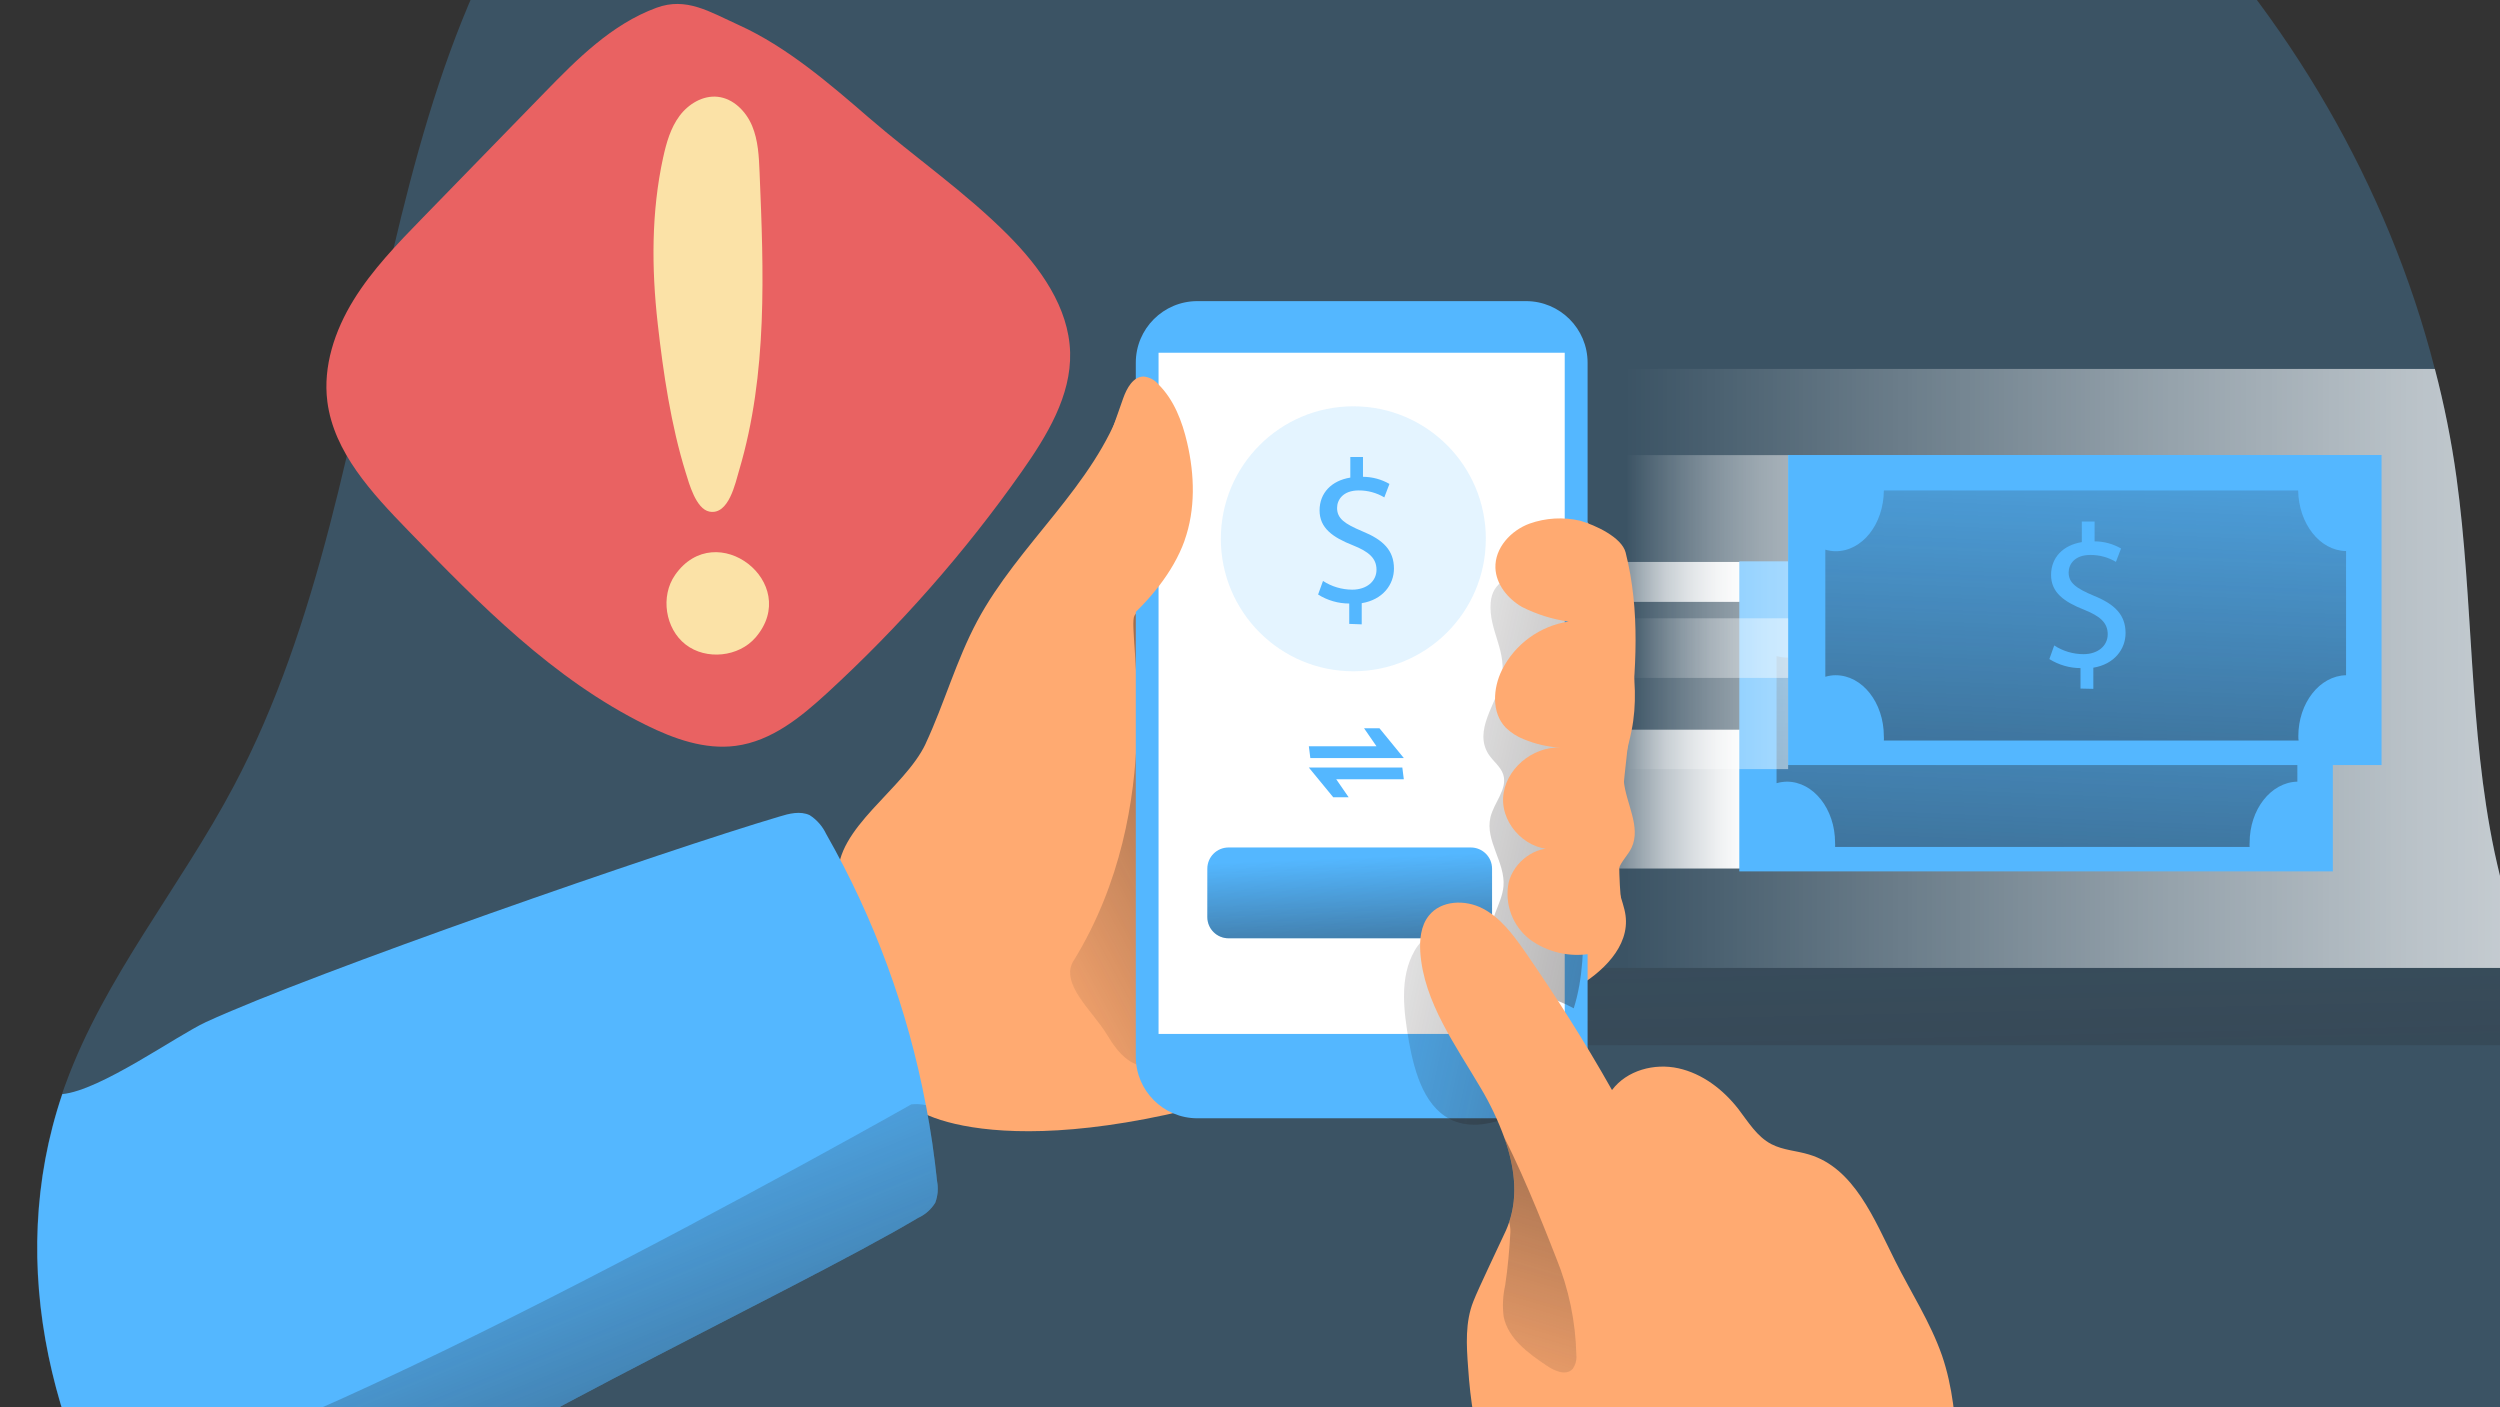
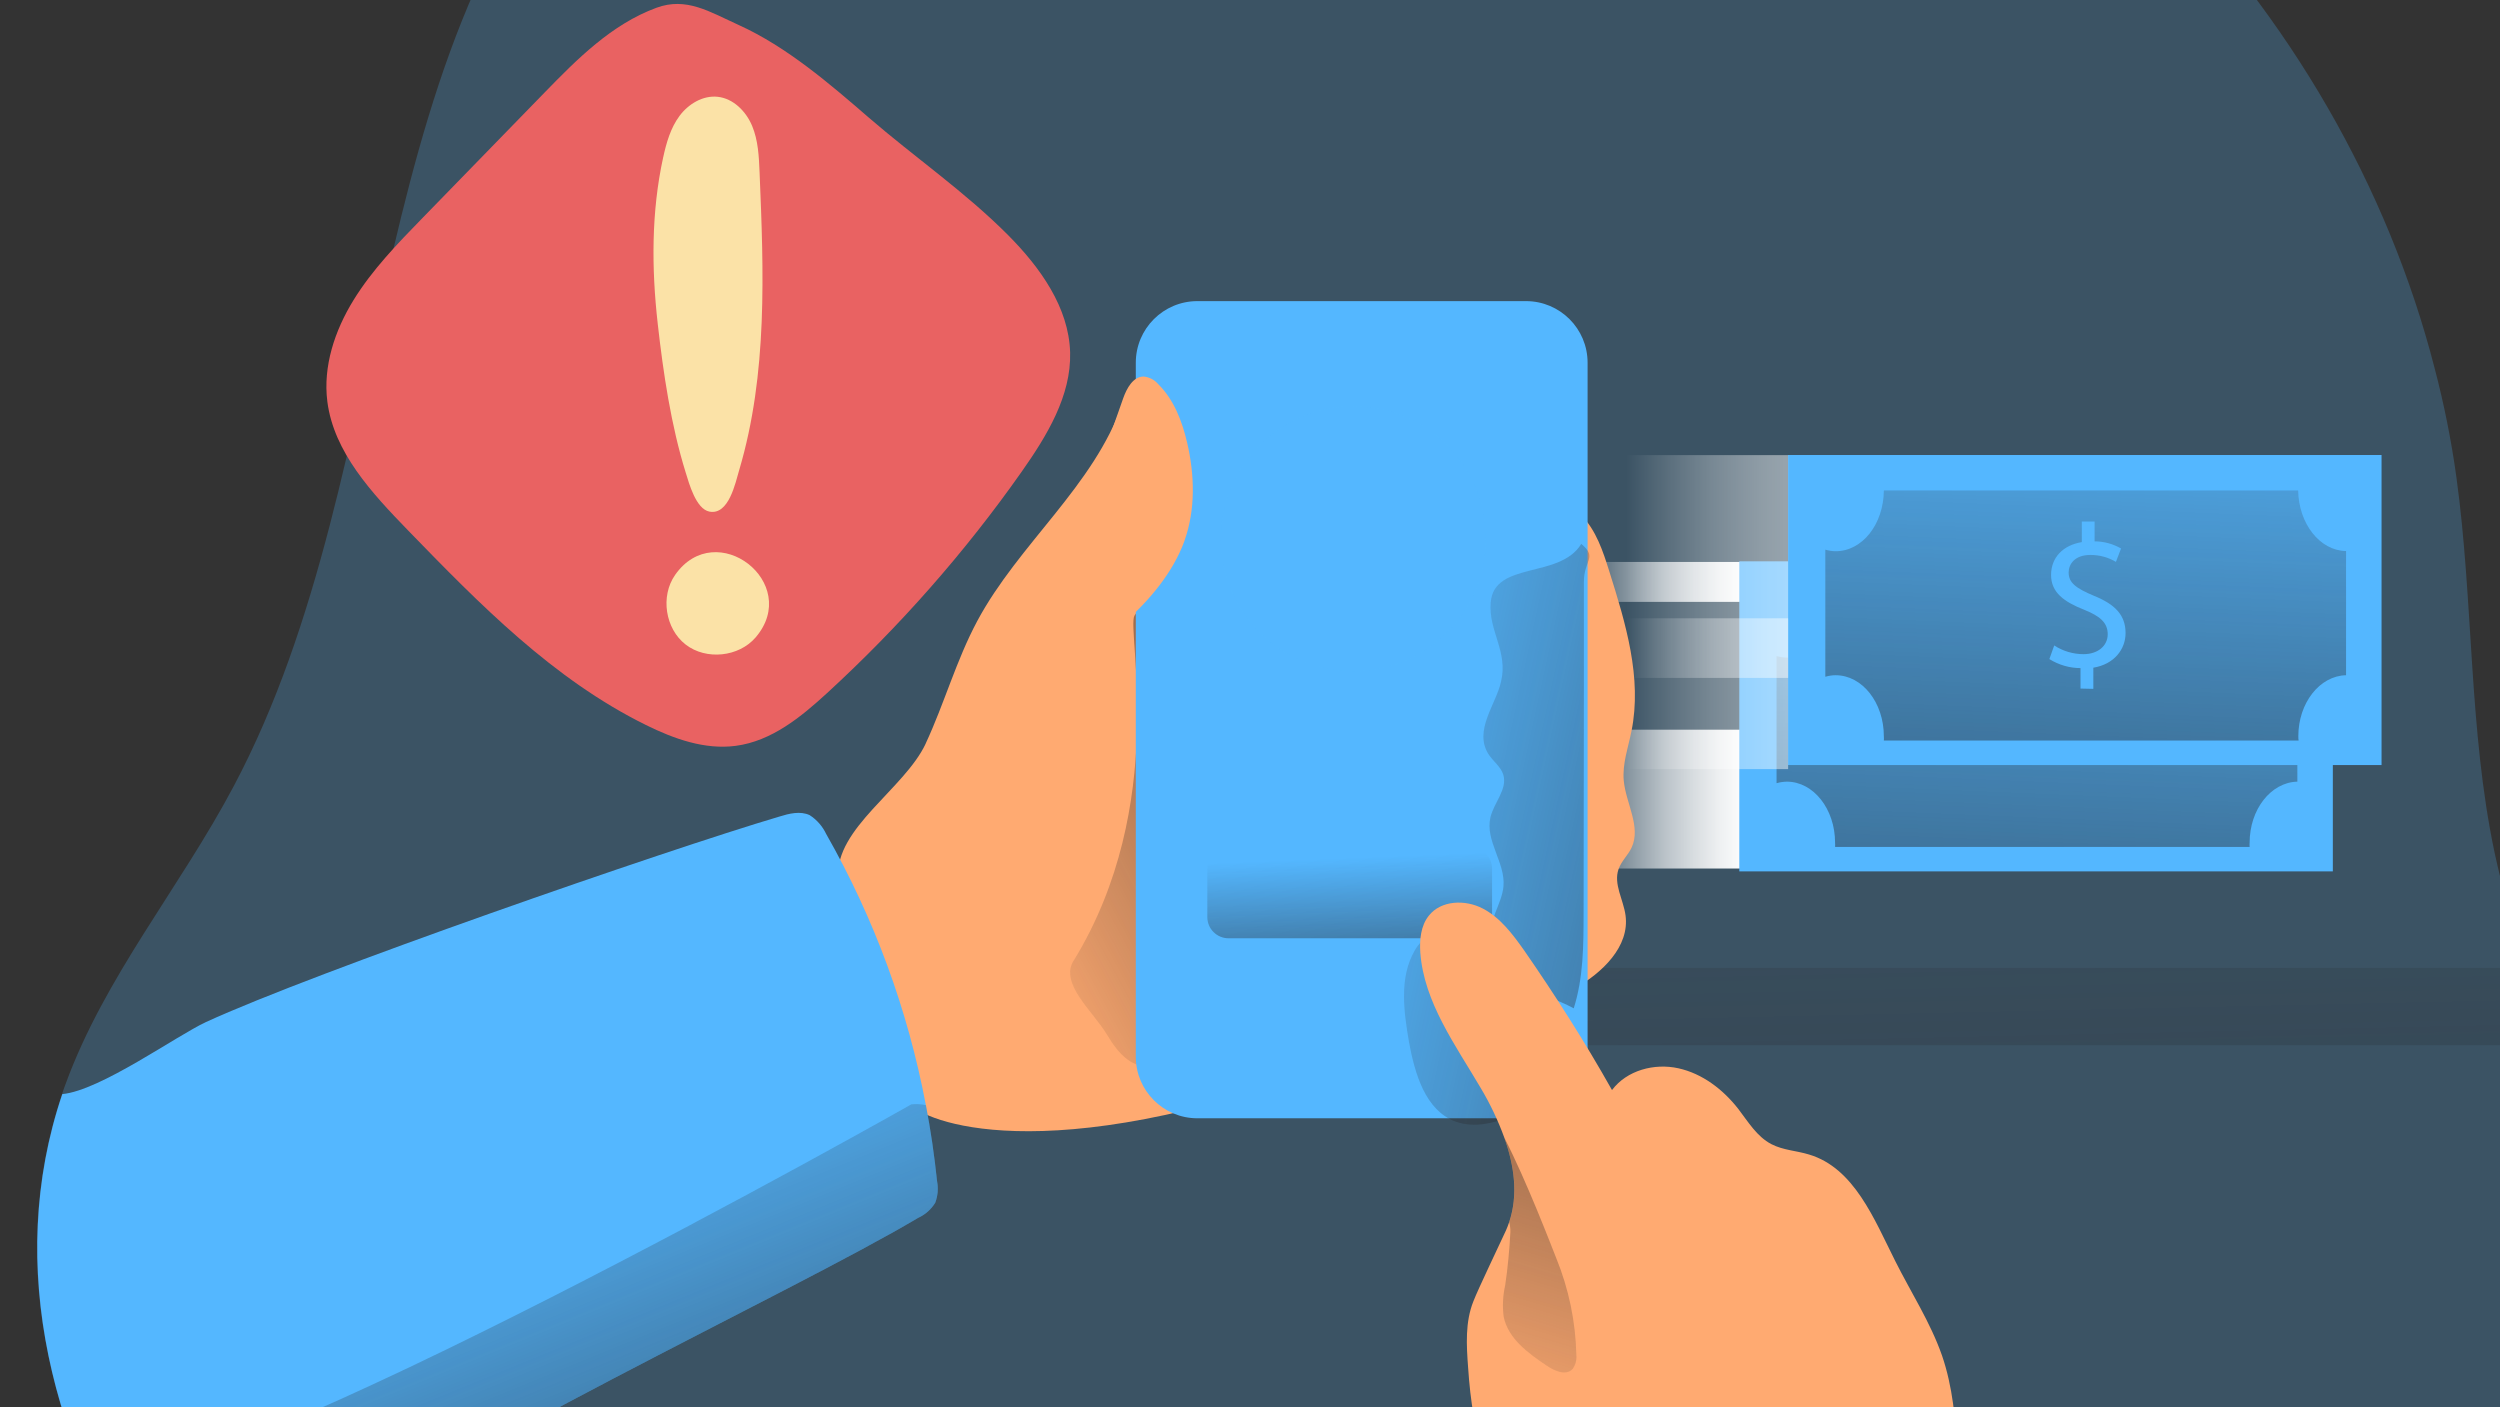
<svg xmlns="http://www.w3.org/2000/svg" width="270" height="152" viewBox="0 0 270 152" fill="none">
  <rect x="0" y="0" width="270" height="152" fill="#333333" stroke="none" />
  <g clip-path="url(#clip0_528_3398)">
    <path opacity="0.24" d="M280.572 137.247C281.2 166.236 257.342 189.145 235.29 208.05C235.216 208.13 235.136 208.198 235.049 208.266L205.223 233.448C201.477 236.707 197.326 239.46 192.866 241.641C173.258 251.312 148.618 250.431 126.06 248.922C107.901 247.659 87.265 245.096 76.774 230.189C73.374 225.311 71.409 219.508 67.719 214.845C62.428 208.118 54.198 204.539 46.751 200.35C36.703 194.64 27.846 187.069 20.632 178.039C6.803 160.723 -0.226 138.695 6.698 118.17C6.803 117.825 6.938 117.467 7.068 117.116C11.287 105.517 19.48 95.809 25.252 84.887C43.825 49.892 38.391 2.232 67.633 -24.564C81.807 -37.549 101.482 -42.588 120.523 -45.107C140.395 -47.744 160.858 -48.077 180.269 -43.173C220.081 -33.194 252.809 0.212 262.96 39.845C263.971 43.701 264.753 47.613 265.295 51.562C267.143 64.99 266.613 78.758 269.404 92.027C270.174 95.612 271.159 99.129 272.262 102.646C275.822 114.079 280.332 125.334 280.566 137.247H280.572Z" fill="#54B7FF" />
    <path d="M273.112 104.538H78.413V112.884H275.588L273.112 104.538Z" fill="url(#paint0_linear_528_3398)" />
-     <path d="M272.268 102.646L271.72 104.538H82.023V39.845H262.967C263.977 43.701 264.759 47.613 265.301 51.562C267.149 64.99 266.619 78.758 269.41 92.027C270.18 95.612 271.166 99.129 272.268 102.646Z" fill="url(#paint1_linear_528_3398)" />
    <path d="M187.956 60.691H167.283V65.003H187.956V60.691Z" fill="url(#paint2_linear_528_3398)" />
    <path d="M187.956 78.807H167.283V93.801H187.956V78.807Z" fill="url(#paint3_linear_528_3398)" />
    <path d="M251.946 60.623H187.845V94.109H251.946V60.623Z" fill="#54B7FF" />
    <path d="M248.115 71.009V84.419C245.263 84.487 242.959 87.407 242.959 91.01C242.947 91.164 242.947 91.318 242.959 91.472H198.188C198.2 91.318 198.2 91.164 198.188 91.01C198.188 87.376 195.853 84.419 192.983 84.419C192.607 84.425 192.231 84.481 191.868 84.585V70.855C192.231 70.959 192.607 71.015 192.983 71.021C195.859 71.021 198.163 68.101 198.188 64.461H242.934C242.983 68.058 245.293 70.947 248.115 71.015V71.009Z" fill="url(#paint4_linear_528_3398)" />
    <path d="M257.207 49.141H193.106V82.626H257.207V49.141Z" fill="#54B7FF" />
    <path d="M253.375 59.508V72.924C250.529 72.986 248.219 75.906 248.219 79.516C248.219 79.67 248.219 79.824 248.25 79.978H203.455C203.467 79.824 203.467 79.67 203.455 79.516C203.455 75.875 201.12 72.924 198.249 72.924C197.874 72.924 197.498 72.98 197.135 73.091V59.366C197.498 59.471 197.874 59.526 198.249 59.533C201.126 59.533 203.43 56.613 203.455 52.972H248.201C248.263 56.582 250.554 59.471 253.375 59.514V59.508Z" fill="url(#paint5_linear_528_3398)" />
    <path d="M224.694 74.372V72.154C223.506 72.154 222.341 71.809 221.331 71.181L221.855 69.709C222.791 70.319 223.887 70.645 225.009 70.651C226.573 70.651 227.633 69.752 227.633 68.495C227.633 67.239 226.776 66.537 225.144 65.877C222.902 64.996 221.516 63.986 221.516 62.095C221.516 60.204 222.816 58.88 224.836 58.547V56.329H226.216V58.467C227.22 58.467 228.206 58.738 229.074 59.237L228.52 60.684C227.682 60.185 226.727 59.927 225.754 59.933C224.06 59.933 223.413 60.949 223.413 61.824C223.413 62.964 224.232 63.537 226.142 64.344C228.409 65.261 229.561 66.413 229.561 68.372C229.561 70.103 228.353 71.736 226.08 72.111V74.397L224.701 74.366L224.694 74.372Z" fill="#54B7FF" />
    <path opacity="0.48" d="M193.118 49.153H172.445V73.214H193.118V49.153Z" fill="url(#paint6_linear_528_3398)" />
    <path opacity="0.48" d="M193.118 66.777H172.445V83.064H193.118V66.777Z" fill="url(#paint7_linear_528_3398)" />
    <path d="M99.973 80.304C101.993 75.968 103.281 71.298 105.542 67.073C110.014 58.726 118.145 52.498 121.237 43.547C124.964 45.038 126.208 49.788 125.802 53.779C125.395 57.771 123.843 61.652 124.034 65.662C134.592 56.964 147.929 52.356 161.604 52.683C164.893 52.775 168.454 53.311 170.77 55.633C172.384 57.266 173.129 59.545 173.813 61.732C175.575 67.319 177.361 73.208 176.203 78.949C175.846 80.729 175.205 82.491 175.365 84.296C175.593 86.76 177.256 89.285 176.221 91.528C175.833 92.359 175.1 93.006 174.798 93.881C174.244 95.489 175.328 97.164 175.556 98.846C176.024 102.228 173.037 105.074 170.068 106.749C161.246 111.714 150.768 112.644 141.214 116.001C110.457 126.806 98.803 120.369 98.445 119.266C96.031 111.843 91.066 102.511 90.53 94.749C90.166 89.464 97.7 85.183 99.979 80.304H99.973Z" fill="#FFAA71" />
    <path d="M115.946 103.749C114.431 106.219 117.954 109.151 119.476 111.615C120.239 112.878 121.071 114.135 122.383 114.806C123.541 115.379 124.903 115.336 126.196 115.287C128.796 115.176 131.475 115.04 133.791 113.852C137.364 112.016 139.292 108.098 140.789 104.365C145.2 93.376 147.873 81.049 144.257 69.746C143.216 66.493 141.405 63.155 138.227 61.898C135.147 60.691 131.679 61.781 128.635 63.075C126.874 63.832 123.498 64.732 122.519 66.5C121.644 68.064 126.289 86.895 115.958 103.749H115.946Z" fill="url(#paint8_linear_528_3398)" />
    <path d="M101.002 129.904C100.558 130.619 99.918 131.186 99.154 131.531C85.485 139.668 46.51 157.624 34.381 167.887C30.045 171.583 25.696 175.451 20.663 178.02C19.4 176.443 18.193 174.817 17.041 173.141C15.31 170.634 16.998 173.074 16.973 173.055C5.626 156.614 0.44 136.761 6.729 118.163C10.838 117.775 19.055 111.862 22.228 110.39C33.876 105.024 71.859 91.836 84.173 88.189C85.226 87.862 86.433 87.561 87.444 88.035C88.22 88.534 88.836 89.242 89.23 90.074C94.417 99.178 98.057 109.084 99.998 119.377C100.527 122.081 100.915 124.829 101.205 127.57C101.359 128.352 101.285 129.159 101.002 129.904Z" fill="#54B7FF" />
    <path d="M164.807 32.521H129.319C125.645 32.521 122.666 35.5 122.666 39.174V114.123C122.666 117.797 125.645 120.775 129.319 120.775H164.807C168.481 120.775 171.46 117.797 171.46 114.123V39.174C171.46 35.5 168.481 32.521 164.807 32.521Z" fill="#54B7FF" />
-     <path d="M168.99 38.096H125.124V111.665H168.99V38.096Z" fill="white" />
    <path opacity="0.16" d="M146.161 72.499C154.064 72.499 160.47 66.093 160.47 58.19C160.47 50.287 154.064 43.88 146.161 43.88C138.257 43.88 131.851 50.287 131.851 58.19C131.851 66.093 138.257 72.499 146.161 72.499Z" fill="#54B7FF" />
-     <path d="M158.85 91.528H132.683C131.417 91.528 130.391 92.554 130.391 93.819V99.043C130.391 100.308 131.417 101.334 132.683 101.334H158.85C160.116 101.334 161.142 100.308 161.142 99.043V93.819C161.142 92.554 160.116 91.528 158.85 91.528Z" fill="#54B7FF" />
    <path d="M158.85 91.528H132.683C131.417 91.528 130.391 92.554 130.391 93.819V99.043C130.391 100.308 131.417 101.334 132.683 101.334H158.85C160.116 101.334 161.142 100.308 161.142 99.043V93.819C161.142 92.554 160.116 91.528 158.85 91.528Z" fill="url(#paint9_linear_528_3398)" />
    <path d="M160.766 81.462C161.259 82.226 162.072 82.787 162.349 83.649C162.848 85.22 161.339 86.674 160.963 88.281C160.378 90.801 162.602 93.178 162.374 95.723C162.207 97.657 160.655 99.449 161.111 101.328C159.22 98.569 154.464 99.745 152.789 102.653C151.113 105.56 151.594 109.17 152.16 112.472C152.789 115.927 153.916 119.913 157.199 121.133C159.676 122.038 162.392 120.96 164.807 119.901C163.624 115.576 162.552 111.227 161.579 106.848C164.499 106.811 167.388 107.513 169.963 108.899C171.01 105.616 171.022 102.104 171.029 98.667L171.059 75.056V62.865C171.059 60.432 172.568 60.253 170.776 58.738C168.46 62.563 161.351 60.549 160.994 65.083C160.747 68.138 162.885 70.374 162.121 73.571C161.598 76.06 159.115 78.875 160.766 81.468V81.462Z" fill="url(#paint10_linear_528_3398)" />
    <path d="M213.533 186.287C213.237 186.663 212.861 186.971 212.436 187.186C208.611 189.422 204.521 191.757 200.079 191.739C193.556 191.695 192.613 197.19 188.166 192.416C182.301 186.114 170.69 173.111 165.263 166.409C160.643 160.735 159.041 155.025 158.555 147.682C158.376 145.286 158.228 142.779 159.128 140.537C159.608 139.274 162.072 134.143 162.645 132.886C162.774 132.59 162.891 132.288 162.99 131.987C163.982 129.061 163.544 125.9 162.466 122.87C161.795 121.022 160.951 119.242 159.947 117.554C157.199 112.872 153.787 108.258 153.393 102.868C153.306 101.488 153.436 99.985 154.317 98.889C155.635 97.219 158.247 97.133 160.138 98.119C162.029 99.105 163.347 100.866 164.579 102.603C167.979 107.501 171.17 112.533 174.096 117.726C175.698 115.589 178.667 114.8 181.26 115.373C183.854 115.946 186.078 117.652 187.722 119.747C188.8 121.151 189.743 122.753 191.307 123.566C192.57 124.225 194.03 124.274 195.373 124.687C200.252 126.141 202.408 131.66 204.693 136.206C206.387 139.588 208.475 142.797 209.732 146.382C210.896 149.764 211.223 153.399 211.377 156.978C211.771 165.928 211.155 175.045 213.533 183.687C213.761 184.538 214.007 185.542 213.52 186.275L213.533 186.287Z" fill="#FFAA71" />
    <path d="M127.927 58.387C129.128 55.017 129.024 51.291 128.21 47.804C127.674 45.494 126.787 43.172 125.1 41.502C124.705 41.028 124.139 40.732 123.523 40.665C122.371 40.665 121.693 41.927 121.305 43.011C119.666 47.551 118.182 52.147 116.845 56.791C116.118 58.935 115.724 61.171 115.687 63.432C115.798 67.3 117.929 70.306 121.41 67.257C124.114 64.873 126.695 61.83 127.933 58.387H127.927Z" fill="#FFAA71" />
-     <path d="M165.207 56.545C163.181 57.278 161.425 59.181 161.505 61.344C161.573 63.105 162.842 64.658 164.363 65.545C165.946 66.346 167.647 66.882 169.402 67.128C166.304 67.608 163.63 69.549 162.22 72.345C161.228 74.329 161.074 76.978 162.614 78.579C163.174 79.128 163.846 79.559 164.579 79.842C165.836 80.366 167.172 80.674 168.527 80.742C165.484 80.594 162.497 83.126 162.337 86.162C162.177 89.199 165.127 92.082 168.146 91.663C165.854 91.294 163.513 93.043 162.94 95.291C162.46 97.62 163.353 100.016 165.238 101.47C167.135 102.85 169.519 103.404 171.829 102.998C172.981 102.819 174.201 102.369 174.817 101.39C175.433 100.41 175.285 99.154 175.149 98.008C173.665 85.171 178.765 72.321 175.568 59.668C175.143 58.017 172.273 56.705 170.653 56.237C168.835 55.818 166.944 55.929 165.189 56.551L165.207 56.545Z" fill="#FFAA71" />
    <path d="M101.002 129.904C100.558 130.619 99.918 131.186 99.154 131.531C85.485 139.668 46.51 157.624 34.381 167.887C30.045 171.583 25.696 175.452 20.663 178.02C19.308 176.511 18.094 174.879 17.041 173.142C17.041 173.142 16.998 173.074 16.973 173.055C14.398 168.805 12.039 164.425 9.914 159.934C23.854 161.474 98.433 119.266 98.433 119.266C98.957 119.217 99.48 119.248 99.998 119.352C100.527 122.057 100.915 124.804 101.205 127.545C101.365 128.334 101.291 129.153 101.002 129.904Z" fill="url(#paint11_linear_528_3398)" />
    <path d="M170.246 146.327C170.302 146.875 170.154 147.424 169.827 147.867C169.101 148.612 167.875 148.064 167.018 147.473C165.016 146.13 162.885 144.565 162.398 142.218C162.251 141.085 162.306 139.933 162.559 138.818C162.842 136.927 163.021 134.968 163.125 133.015C163.125 132.67 163.082 132.332 162.996 131.999C163.988 129.073 163.55 125.913 162.472 122.882C164.869 127.539 167.548 134.555 168.053 135.824C169.421 139.163 170.166 142.73 170.246 146.333V146.327Z" fill="url(#paint12_linear_528_3398)" />
    <path d="M141.356 80.6H148.662L147.319 78.653H148.982L151.612 81.869H141.516L141.356 80.6Z" fill="#54B7FF" />
    <path d="M151.612 84.16H144.313L145.656 86.107H143.992L141.356 82.897H151.452L151.612 84.16Z" fill="#54B7FF" />
    <path d="M145.717 67.387V65.181C144.528 65.181 143.358 64.843 142.354 64.208L142.884 62.742C143.82 63.352 144.916 63.678 146.037 63.684C147.602 63.684 148.662 62.779 148.662 61.529C148.662 60.278 147.805 59.57 146.142 58.904C143.9 58.023 142.514 57.013 142.514 55.122C142.514 53.231 143.814 51.907 145.834 51.58V49.356H147.202V51.494C148.206 51.5 149.191 51.765 150.06 52.264L149.506 53.718C148.668 53.219 147.713 52.96 146.74 52.966C145.046 52.966 144.405 53.983 144.405 54.857C144.405 56.003 145.218 56.57 147.128 57.377C149.395 58.301 150.547 59.447 150.547 61.405C150.547 63.142 149.339 64.769 147.066 65.144V67.43L145.723 67.38L145.717 67.387Z" fill="#54B7FF" />
    <path d="M70.888 0.842C66.039 2.633 62.32 6.392 58.777 10.033C54.408 14.521 50.042 19.009 45.674 23.497C42.948 26.295 40.202 29.125 38.175 32.421C36.147 35.718 34.87 39.57 35.353 43.367C36.049 48.831 40.158 53.252 44.069 57.283C51.779 65.228 59.701 73.335 69.764 78.303C72.765 79.785 76.103 80.992 79.446 80.553C83.322 80.047 86.499 77.444 89.323 74.853C97.195 67.629 104.258 59.596 110.348 50.934C113.079 47.051 115.703 42.739 115.573 38.059C115.438 33.21 112.352 28.889 108.858 25.377C104.225 20.72 98.745 16.956 93.774 12.655C89.621 9.063 84.978 5.057 79.81 2.714C76.638 1.273 74.125 -0.355 70.888 0.842Z" fill="#E96262" />
    <path d="M71.628 16.982C71.971 15.409 72.427 13.815 73.385 12.523C74.346 11.23 75.908 10.283 77.51 10.454C79.202 10.636 80.57 12.022 81.227 13.589C81.883 15.157 81.964 16.899 82.034 18.599C82.478 29.319 82.924 40.343 79.838 50.752C79.418 52.167 78.714 55.66 76.614 55.253C75.163 54.973 74.416 52.198 74.063 51.061C72.464 45.927 71.636 40.289 71.034 34.957C70.359 28.977 70.335 22.882 71.625 16.982H71.628Z" fill="#FBE2A7" />
    <path d="M72.91 62.095C71.306 64.387 71.838 67.899 74.05 69.612C76.261 71.326 79.796 70.962 81.614 68.834C86.621 62.97 77.344 55.767 72.91 62.093V62.095Z" fill="#FBE2A7" />
  </g>
  <defs>
    <linearGradient id="paint0_linear_528_3398" x1="176.129" y1="73.46" x2="181.112" y2="298.615" gradientUnits="userSpaceOnUse">
      <stop stop-color="#231F20" stop-opacity="0" />
      <stop offset="1" stop-color="#231F20" />
    </linearGradient>
    <linearGradient id="paint1_linear_528_3398" x1="175.538" y1="72.191" x2="365.783" y2="72.191" gradientUnits="userSpaceOnUse">
      <stop stop-color="white" stop-opacity="0" />
      <stop offset="0.14" stop-color="white" stop-opacity="0.22" />
      <stop offset="0.3" stop-color="white" stop-opacity="0.45" />
      <stop offset="0.45" stop-color="white" stop-opacity="0.65" />
      <stop offset="0.6" stop-color="white" stop-opacity="0.8" />
      <stop offset="0.73" stop-color="white" stop-opacity="0.91" />
      <stop offset="0.85" stop-color="white" stop-opacity="0.98" />
      <stop offset="0.94" stop-color="white" />
    </linearGradient>
    <linearGradient id="paint2_linear_528_3398" x1="170.517" y1="62.847" x2="191.19" y2="62.847" gradientUnits="userSpaceOnUse">
      <stop stop-color="white" stop-opacity="0" />
      <stop offset="0.14" stop-color="white" stop-opacity="0.22" />
      <stop offset="0.3" stop-color="white" stop-opacity="0.45" />
      <stop offset="0.45" stop-color="white" stop-opacity="0.65" />
      <stop offset="0.6" stop-color="white" stop-opacity="0.8" />
      <stop offset="0.73" stop-color="white" stop-opacity="0.91" />
      <stop offset="0.85" stop-color="white" stop-opacity="0.98" />
      <stop offset="0.94" stop-color="white" />
    </linearGradient>
    <linearGradient id="paint3_linear_528_3398" x1="170.517" y1="86.304" x2="191.19" y2="86.304" gradientUnits="userSpaceOnUse">
      <stop stop-color="white" stop-opacity="0" />
      <stop offset="0.14" stop-color="white" stop-opacity="0.22" />
      <stop offset="0.3" stop-color="white" stop-opacity="0.45" />
      <stop offset="0.45" stop-color="white" stop-opacity="0.65" />
      <stop offset="0.6" stop-color="white" stop-opacity="0.8" />
      <stop offset="0.73" stop-color="white" stop-opacity="0.91" />
      <stop offset="0.85" stop-color="white" stop-opacity="0.98" />
      <stop offset="0.94" stop-color="white" />
    </linearGradient>
    <linearGradient id="paint4_linear_528_3398" x1="221.362" y1="44.662" x2="216.822" y2="154.224" gradientUnits="userSpaceOnUse">
      <stop stop-color="#231F20" stop-opacity="0" />
      <stop offset="1" stop-color="#231F20" />
    </linearGradient>
    <linearGradient id="paint5_linear_528_3398" x1="226.616" y1="33.186" x2="222.083" y2="142.742" gradientUnits="userSpaceOnUse">
      <stop stop-color="#231F20" stop-opacity="0" />
      <stop offset="1" stop-color="#231F20" />
    </linearGradient>
    <linearGradient id="paint6_linear_528_3398" x1="175.673" y1="61.184" x2="196.346" y2="61.184" gradientUnits="userSpaceOnUse">
      <stop stop-color="white" stop-opacity="0" />
      <stop offset="0.14" stop-color="white" stop-opacity="0.22" />
      <stop offset="0.3" stop-color="white" stop-opacity="0.45" />
      <stop offset="0.45" stop-color="white" stop-opacity="0.65" />
      <stop offset="0.6" stop-color="white" stop-opacity="0.8" />
      <stop offset="0.73" stop-color="white" stop-opacity="0.91" />
      <stop offset="0.85" stop-color="white" stop-opacity="0.98" />
      <stop offset="0.94" stop-color="white" />
    </linearGradient>
    <linearGradient id="paint7_linear_528_3398" x1="175.673" y1="74.926" x2="196.346" y2="74.926" gradientUnits="userSpaceOnUse">
      <stop stop-color="white" stop-opacity="0" />
      <stop offset="0.14" stop-color="white" stop-opacity="0.22" />
      <stop offset="0.3" stop-color="white" stop-opacity="0.45" />
      <stop offset="0.45" stop-color="white" stop-opacity="0.65" />
      <stop offset="0.6" stop-color="white" stop-opacity="0.8" />
      <stop offset="0.73" stop-color="white" stop-opacity="0.91" />
      <stop offset="0.85" stop-color="white" stop-opacity="0.98" />
      <stop offset="0.94" stop-color="white" />
    </linearGradient>
    <linearGradient id="paint8_linear_528_3398" x1="106.053" y1="101.79" x2="168.817" y2="67.898" gradientUnits="userSpaceOnUse">
      <stop stop-color="#231F20" stop-opacity="0" />
      <stop offset="1" stop-color="#231F20" />
    </linearGradient>
    <linearGradient id="paint9_linear_528_3398" x1="145.619" y1="92.661" x2="146.549" y2="116.648" gradientUnits="userSpaceOnUse">
      <stop stop-color="#231F20" stop-opacity="0" />
      <stop offset="1" stop-color="#231F20" />
    </linearGradient>
    <linearGradient id="paint10_linear_528_3398" x1="142.933" y1="85.362" x2="233.614" y2="105.166" gradientUnits="userSpaceOnUse">
      <stop stop-color="#231F20" stop-opacity="0" />
      <stop offset="1" stop-color="#231F20" />
    </linearGradient>
    <linearGradient id="paint11_linear_528_3398" x1="48.081" y1="122.845" x2="84.29" y2="211.358" gradientUnits="userSpaceOnUse">
      <stop stop-color="#231F20" stop-opacity="0" />
      <stop offset="1" stop-color="#231F20" />
    </linearGradient>
    <linearGradient id="paint12_linear_528_3398" x1="160.23" y1="155.623" x2="182.924" y2="78.875" gradientUnits="userSpaceOnUse">
      <stop stop-color="#231F20" stop-opacity="0" />
      <stop offset="1" stop-color="#231F20" />
    </linearGradient>
    <clipPath id="clip0_528_3398">
      <rect width="271" height="152" fill="white" />
    </clipPath>
  </defs>
</svg>